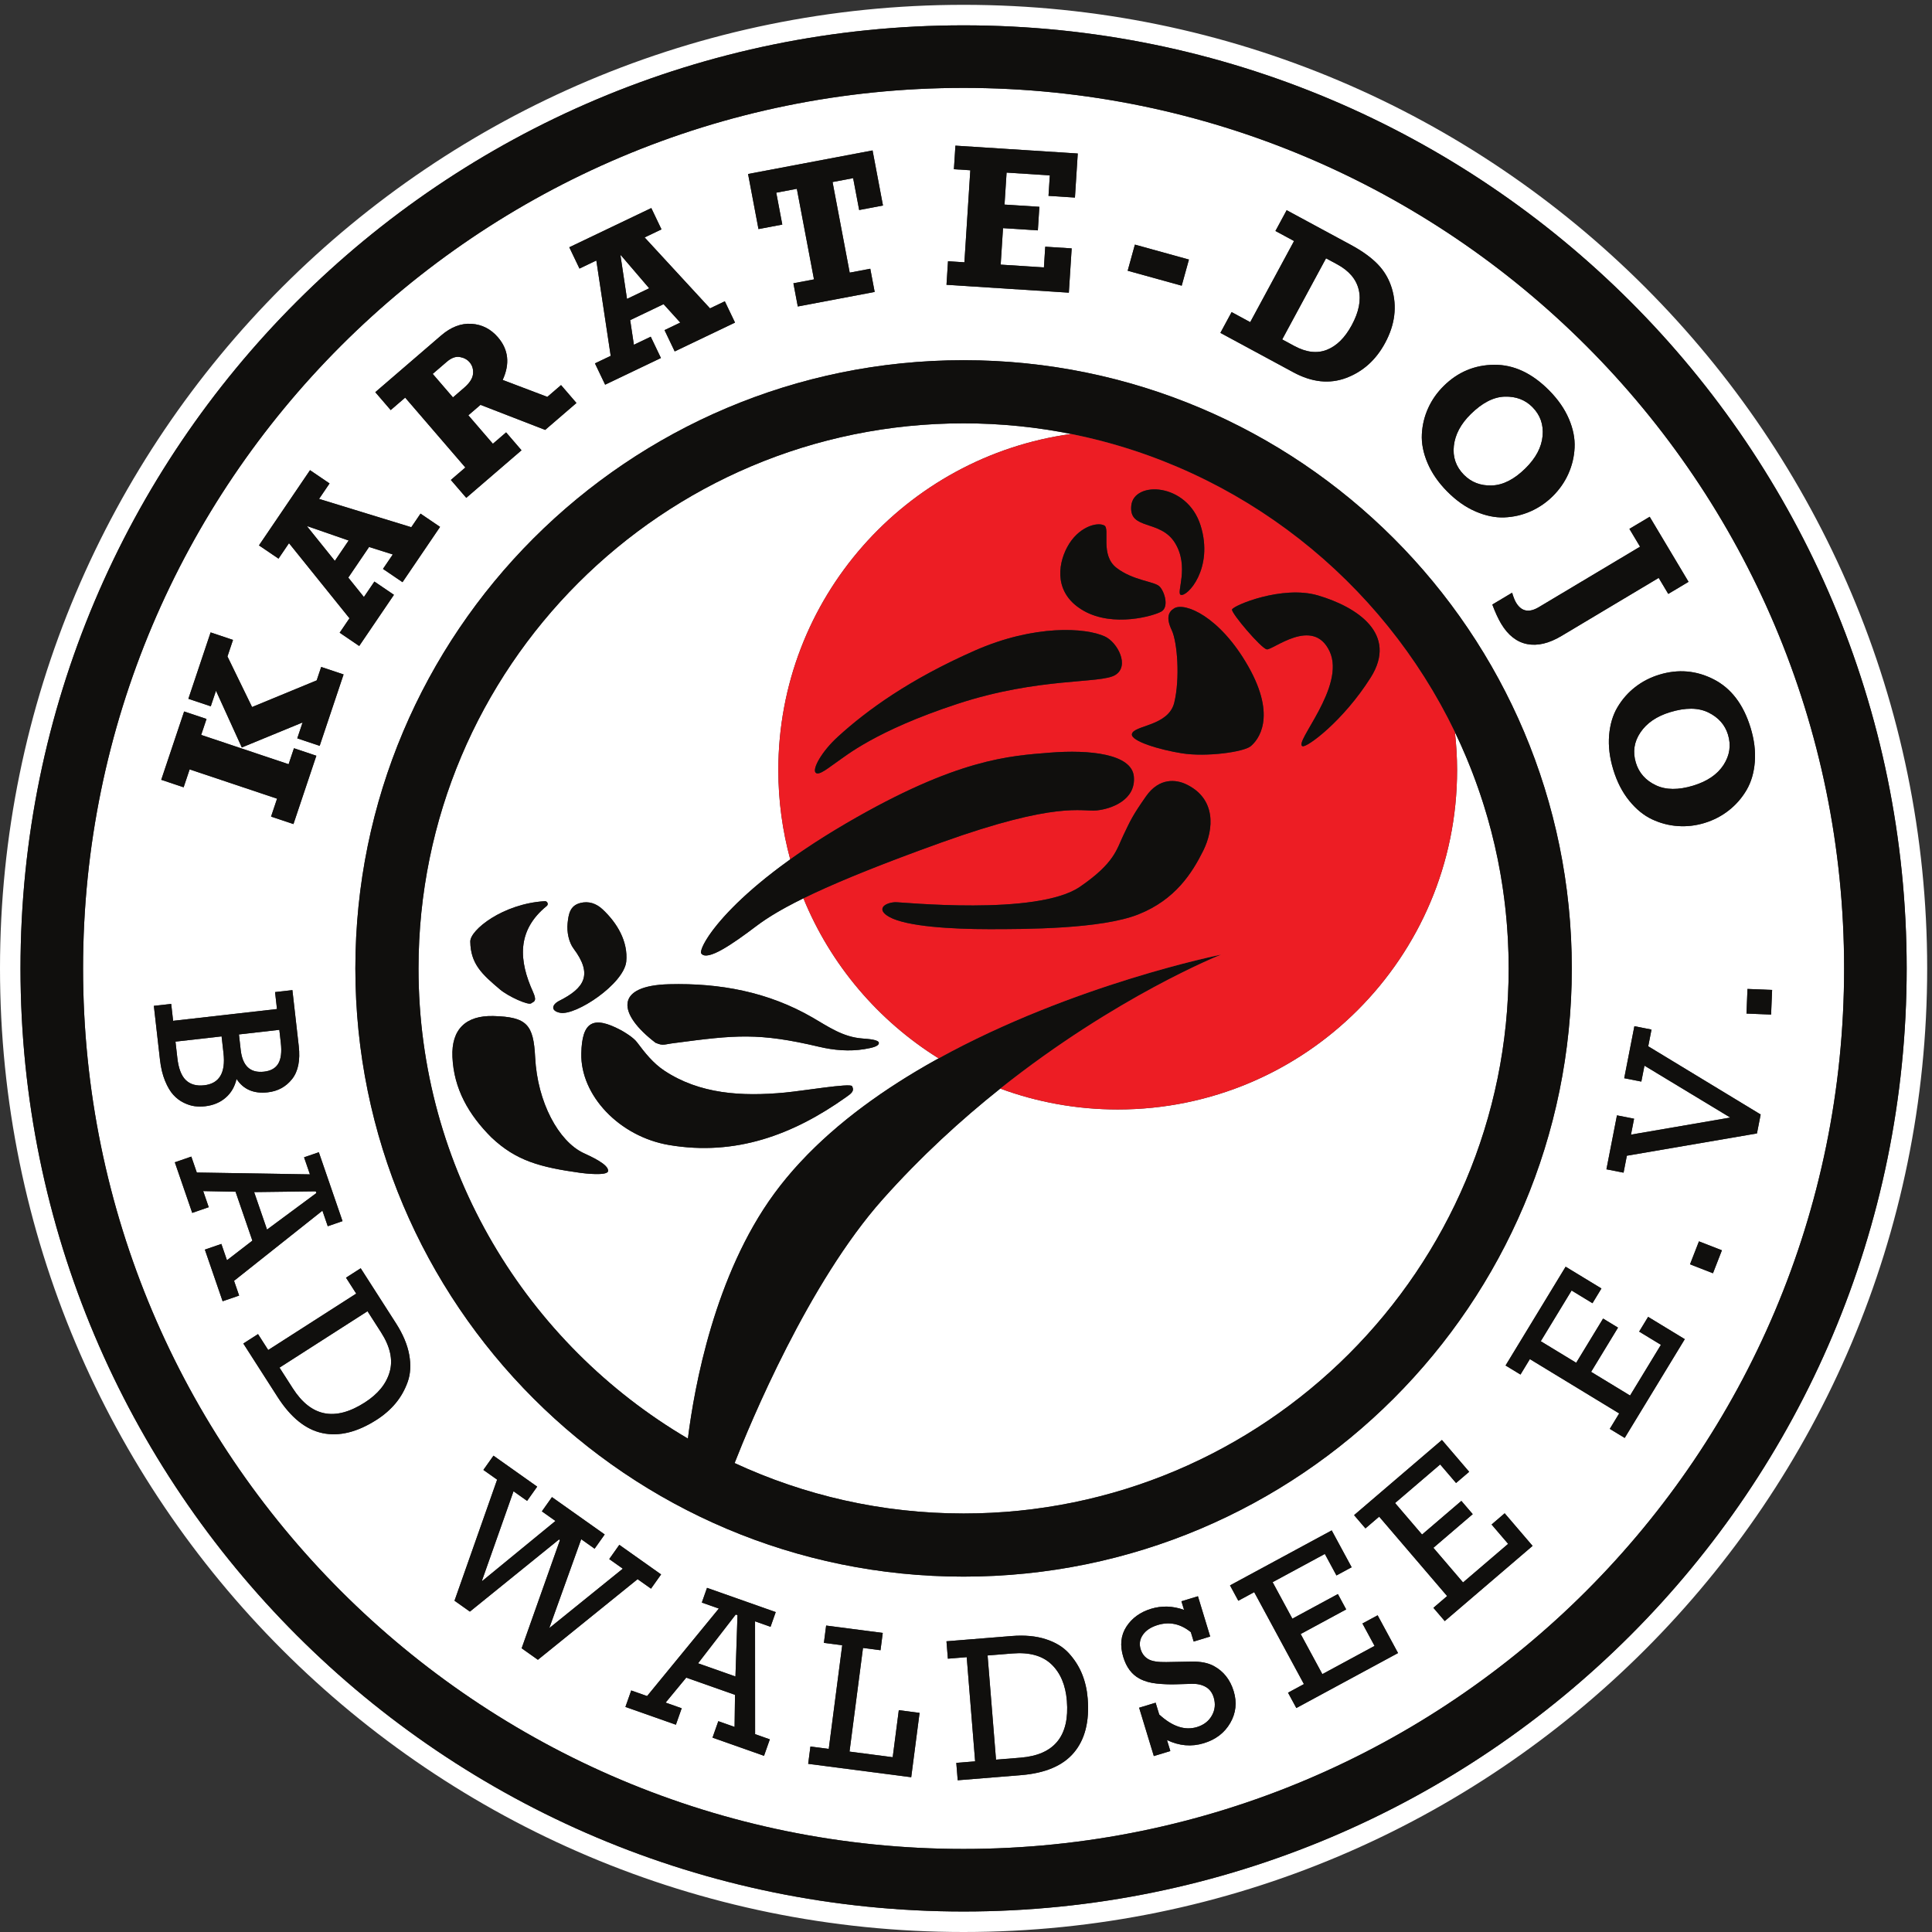
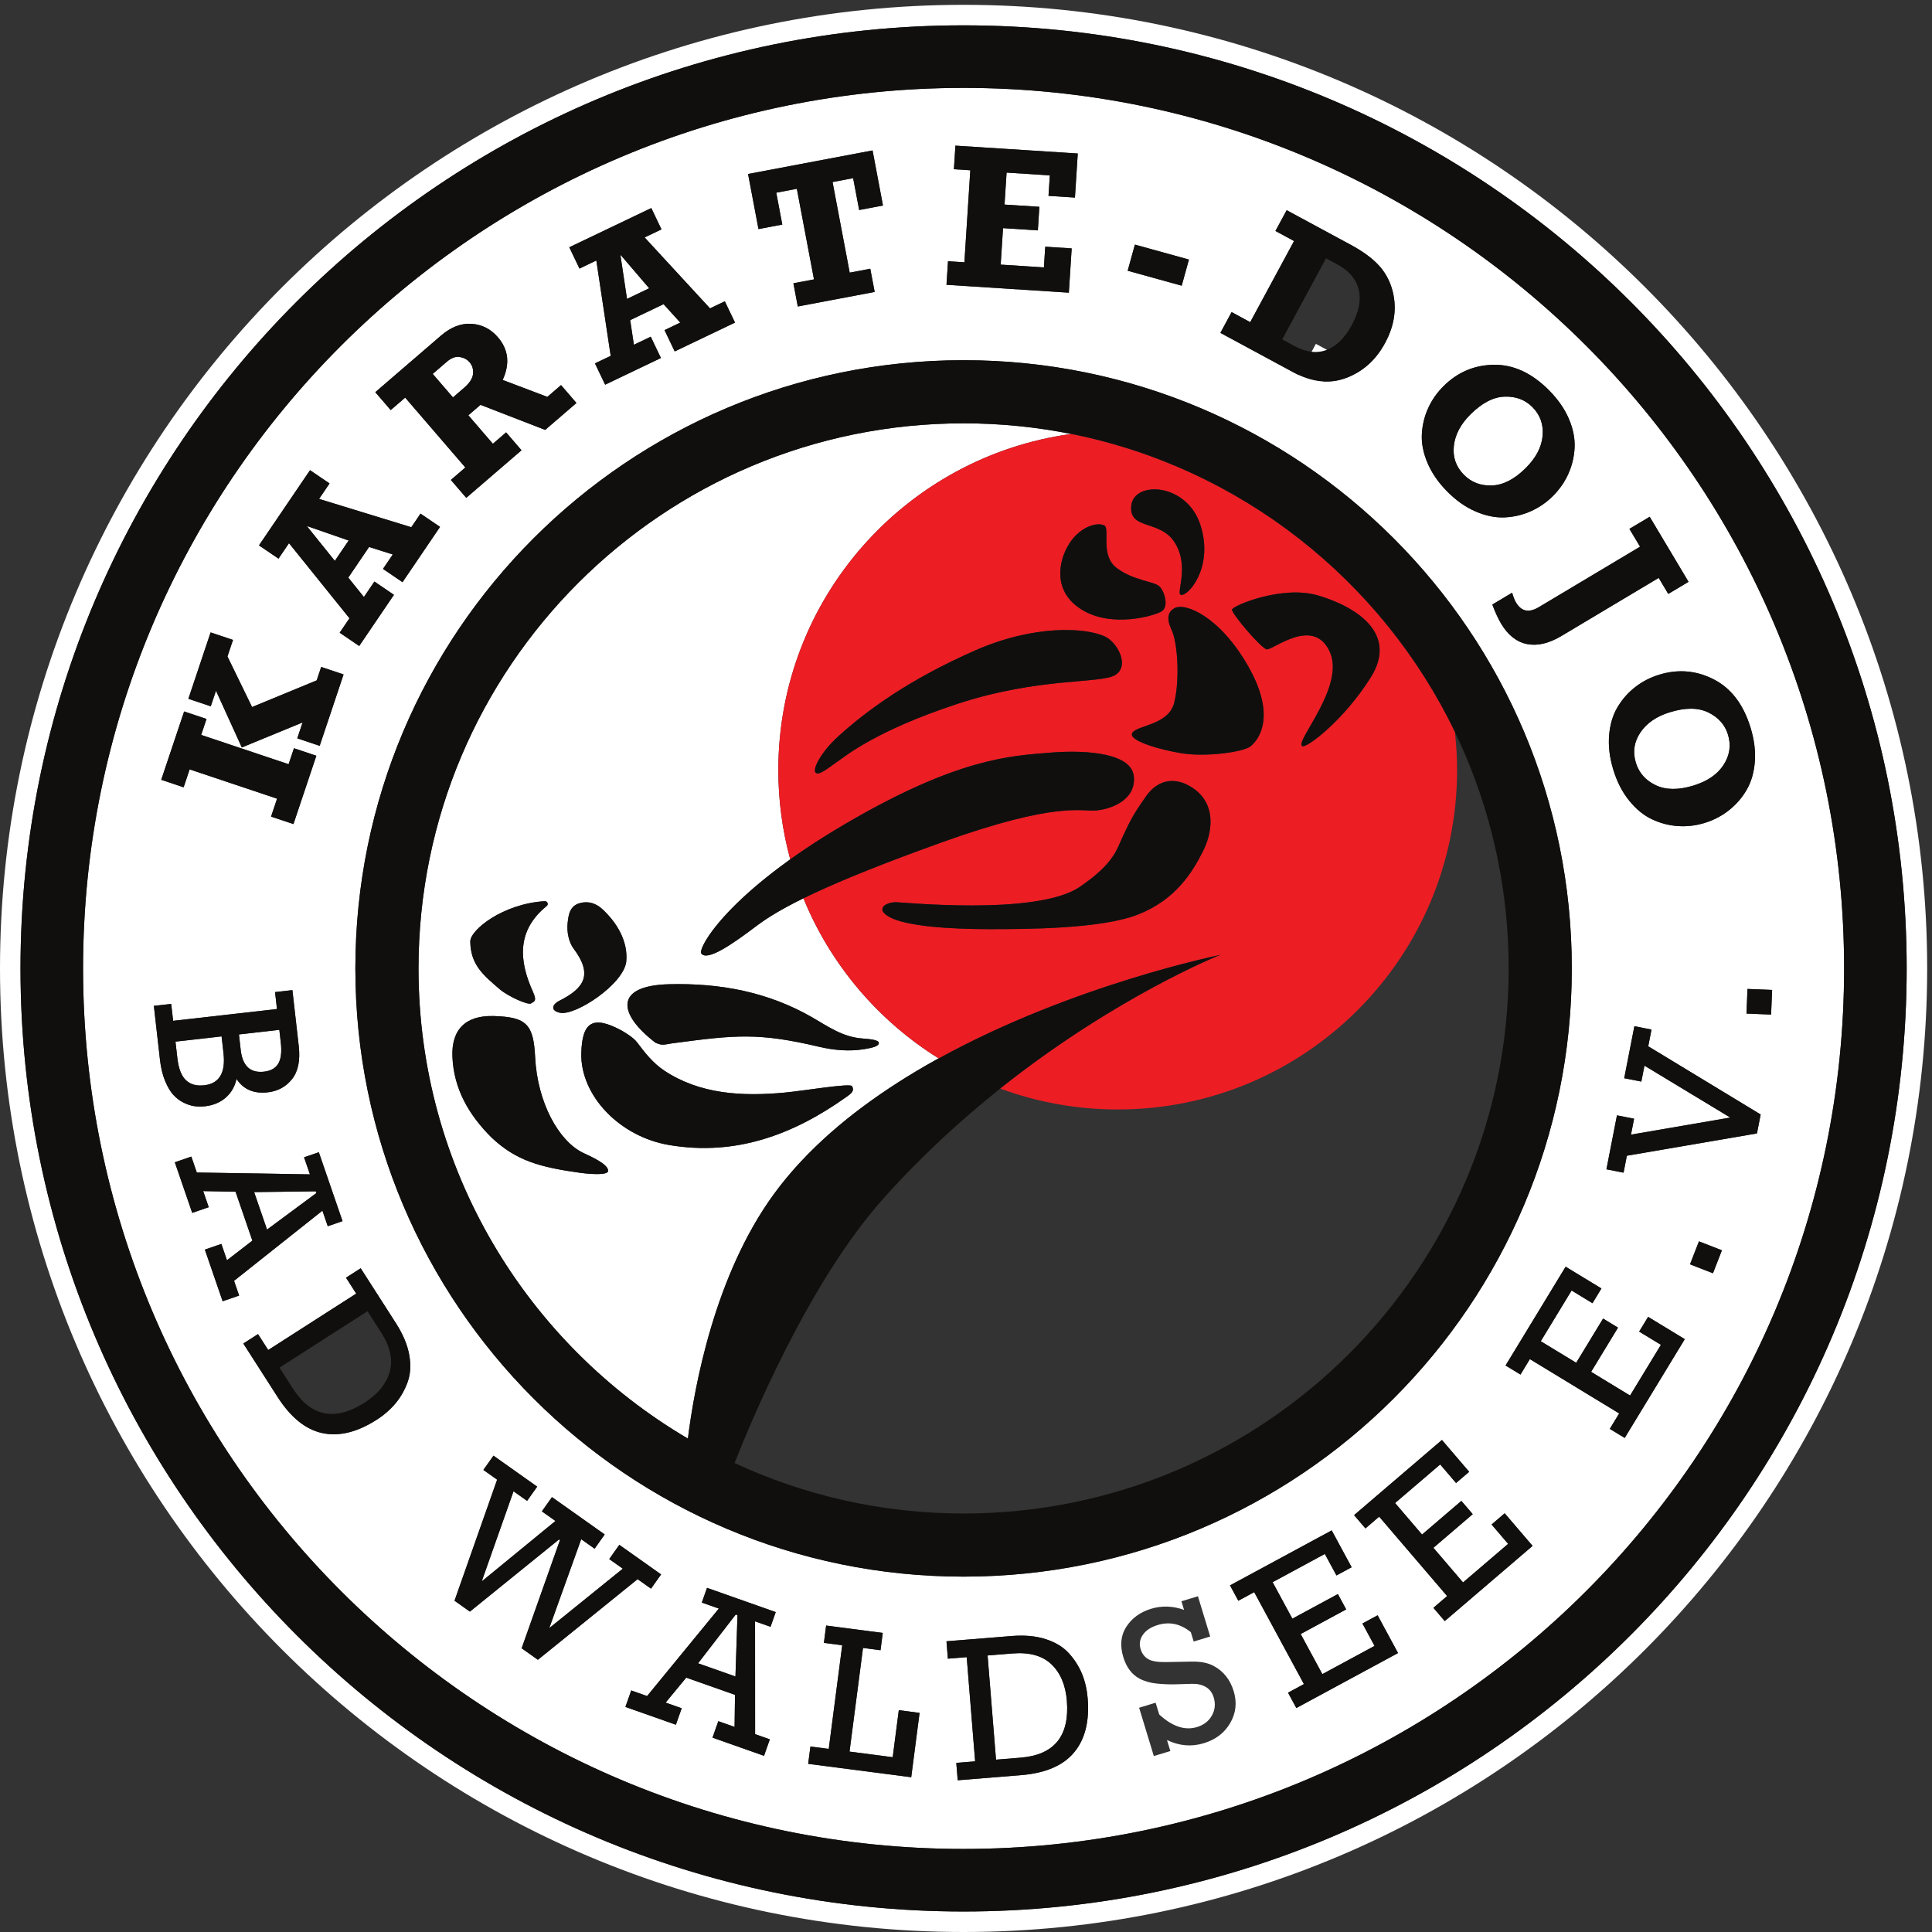
<svg xmlns="http://www.w3.org/2000/svg" xmlns:ns1="http://sodipodi.sourceforge.net/DTD/sodipodi-0.dtd" xmlns:ns2="http://www.inkscape.org/namespaces/inkscape" version="1.1" id="svg1" width="250.253" height="250.253" viewBox="0 0 250.253 250.253" ns1:docname="KDBW-Logo.eps">
  <rect x="0" y="0" width="250.253" height="250.253" fill="#333333" stroke="none" />
  <defs id="defs1" />
  <ns1:namedview id="namedview1" pagecolor="#ffffff" bordercolor="#000000" borderopacity="0.25" ns2:showpageshadow="2" ns2:pageopacity="0.0" ns2:pagecheckerboard="0" ns2:deskcolor="#d1d1d1">
    <ns2:page x="0" y="0" ns2:label="1" id="page1" width="250.253" height="250.253" margin="0" bleed="0" />
  </ns1:namedview>
  <g id="g1" ns2:groupmode="layer" ns2:label="1">
    <g id="group-R5">
      <path id="path2" d="m 938.449,19.961 c -507.261,0 -918.48,411.219 -918.48,918.488 0,507.261 411.219,918.481 918.48,918.481 507.271,0 918.491,-411.22 918.491,-918.481 0,-507.269 -411.22,-918.488 -918.491,-918.488 z m 0,1856.939 C 420.16,1876.9 0,1456.74 0,938.449 0,420.16 420.16,0 938.449,0 1456.74,0 1876.9,420.16 1876.9,938.449 c 0,518.291 -420.16,938.451 -938.451,938.451" style="fill:#ffffff;fill-opacity:1;fill-rule:nonzero;stroke:none" transform="matrix(0.133,0,0,-0.133,0,250.253)" />
-       <path id="path3" d="m 1416.97,1168.59 c 1.35,-12.15 2.11,-24.48 2.11,-36.99 0,-182.549 -147.98,-330.53 -330.53,-330.53 -40.21,0 -78.73,7.192 -114.37,20.34 -37.965,-30.211 -77.242,-66 -114.453,-107.769 C 787.277,632.328 730.66,495.559 715.434,456.711 783.258,425.262 858.77,407.59 938.449,407.59 c 293.191,0 530.861,237.672 530.861,530.859 0,82.461 -18.8,160.521 -52.34,230.141" style="fill:#ffffff;fill-opacity:1;fill-rule:nonzero;stroke:none" transform="matrix(0.133,0,0,-0.133,0,250.253)" />
      <path id="path4" d="m 855.934,865.859 c 0,-3.129 -5.883,-4.687 -14.168,-6.039 -14.594,-2.39 -29.668,-1.09 -44.008,2.301 -58.988,13.938 -81.559,11.488 -140.34,3.719 -11.059,-1.301 -11.27,-3.102 -19.02,0.23 -0.003,0 -0.007,0 -0.007,0 -36.664,28.059 -40.371,55.621 13.32,56.981 49.281,1.25 96.34,-7.422 139.676,-32.485 15.297,-8.847 29.383,-18.964 48.508,-20.375 6.21,-0.461 16.039,-1.211 16.039,-4.332 z M 823.941,813.02 C 772.105,776.18 716,755.531 651.531,766.469 c -48.398,8.222 -86.316,48.402 -85.39,89.25 0.699,30.801 11.41,37.051 38.5,22.625 3.047,-1.625 12.121,-6.985 15.711,-11.785 7.707,-10.321 15.789,-20.469 26.511,-27.598 34.489,-22.93 75.465,-25.391 117.45,-21.441 18.16,1.71 63.703,9.378 65.464,6.289 2.821,-4.938 -1.152,-7.469 -5.836,-10.789 z m -258.543,-73.7 c -39.464,5.5 -62.796,11.75 -86.91,34.641 -21.965,21.969 -36.476,47.059 -37.851,78.211 -1.196,27.105 13.207,40.609 39.902,39.894 32.649,-0.878 39.039,-8.257 40.649,-40.257 2.214,-43.938 22.898,-81.571 46.828,-93.039 6.144,-2.942 25.625,-11.25 24.129,-18 -1.344,-4.418 -22.54,-2.032 -26.747,-1.45 z m -34.863,264.61 c 2.567,0.16 3.938,-3.04 1.942,-4.66 -29.692,-24.055 -26.977,-53.719 -13.422,-83.598 4.535,-10 0.351,-9.457 -1.664,-11.203 -2.598,-2.254 -22.289,6.597 -30.414,13.472 -17.375,14.7 -28.633,24.711 -28.961,46.668 -0.164,11.258 31.695,36.861 72.519,39.321 z m 14.149,-97.032 c 24.488,12.329 32.918,25.524 13.957,50.836 -4.559,6.086 -6.762,15.973 -5.832,24.789 0.914,8.668 2.211,16.942 12.179,19.587 8.356,2.21 15.766,-0.46 21.762,-6.04 14.41,-13.402 25.051,-31.461 23.156,-51.047 -2.515,-21.855 -49.179,-52.781 -64.39,-49.789 -9.575,1.879 -8.055,8.028 -0.832,11.664 z m 237.781,99.822 c -21.746,-10.669 -35.672,-19.318 -45.699,-26.904 -23.125,-17.5 -47.879,-34.703 -53.75,-26.875 -3.071,4.094 16.14,41.297 86.617,91.679 -7.547,27.72 -11.617,56.87 -11.617,86.98 0,167.12 124.054,305.18 285.084,327.34 -33.84,6.77 -68.823,10.37 -104.651,10.37 -293.183,0 -530.859,-237.67 -530.859,-530.861 0,-195.199 105.418,-365.679 262.359,-457.898 6.305,50.48 26.039,159.347 84.039,238.5 39.973,54.551 98.711,97.929 160.172,131.789 -58.773,36.586 -105.215,91.094 -131.695,155.88" style="fill:#ffffff;fill-opacity:1;fill-rule:nonzero;stroke:none" transform="matrix(0.133,0,0,-0.133,0,250.253)" />
      <path id="path5" d="m 339.547,1355.18 -40.098,13.92 -0.226,-0.32 26.875,-33.42 13.449,19.82" style="fill:#ffffff;fill-opacity:1;fill-rule:nonzero;stroke:none" transform="matrix(0.133,0,0,-0.133,0,250.253)" />
      <path id="path6" d="m 198.883,824.629 c 14.699,1.672 20.965,12.109 18.781,31.32 l -1.848,16.301 -44.914,-5.102 1.809,-15.898 c 1.156,-10.199 3.918,-17.398 8.289,-21.602 4.367,-4.199 10.328,-5.878 17.883,-5.019" style="fill:#ffffff;fill-opacity:1;fill-rule:nonzero;stroke:none" transform="matrix(0.133,0,0,-0.133,0,250.253)" />
      <path id="path7" d="m 257.156,837.891 c 6.621,0.75 11.254,3.39 13.895,7.918 2.64,4.523 3.457,11.23 2.449,20.101 l -1.445,12.727 -39.344,-4.477 1.711,-15.101 c 1.773,-15.629 9.351,-22.688 22.734,-21.168" style="fill:#ffffff;fill-opacity:1;fill-rule:nonzero;stroke:none" transform="matrix(0.133,0,0,-0.133,0,250.253)" />
-       <path id="path8" d="m 357.926,604.578 -85.699,-54.937 12.953,-20.2 c 17.773,-27.73 41.144,-32.312 70.101,-13.742 12.907,8.27 20.996,18.25 24.278,29.942 3.281,11.679 0.461,24.48 -8.465,38.398 l -13.168,20.539" style="fill:#ffffff;fill-opacity:1;fill-rule:nonzero;stroke:none" transform="matrix(0.133,0,0,-0.133,0,250.253)" />
      <path id="path9" d="m 716.266,248.852 1.98,59.75 -1.699,0.589 -36.688,-47.5 36.407,-12.839" style="fill:#ffffff;fill-opacity:1;fill-rule:nonzero;stroke:none" transform="matrix(0.133,0,0,-0.133,0,250.253)" />
      <path id="path10" d="m 308.109,719.66 -0.586,1.699 -60.019,-0.757 12.559,-36.512 48.046,35.57" style="fill:#ffffff;fill-opacity:1;fill-rule:nonzero;stroke:none" transform="matrix(0.133,0,0,-0.133,0,250.253)" />
-       <path id="path11" d="m 1292.28,1540.92 c 9.55,3.78 17.61,11.78 24.21,23.98 6.98,12.9 9.24,24.45 6.78,34.64 -2.44,10.19 -9.47,18.42 -21.09,24.69 l -10.74,5.8 -42.68,-79 11.79,-6.37 c 11.61,-6.27 22.19,-7.52 31.73,-3.74" style="fill:#ffffff;fill-opacity:1;fill-rule:nonzero;stroke:none" transform="matrix(0.133,0,0,-0.133,0,250.253)" />
+       <path id="path11" d="m 1292.28,1540.92 l -10.74,5.8 -42.68,-79 11.79,-6.37 c 11.61,-6.27 22.19,-7.52 31.73,-3.74" style="fill:#ffffff;fill-opacity:1;fill-rule:nonzero;stroke:none" transform="matrix(0.133,0,0,-0.133,0,250.253)" />
      <path id="path12" d="m 1597.65,1168.32 c -6.2,-9.14 -7.68,-19.01 -4.45,-29.59 3,-9.82 9.43,-17.1 19.28,-21.82 9.85,-4.73 22.08,-4.87 36.66,-0.41 13.66,4.18 23.5,10.91 29.5,20.2 6,9.29 7.42,19.11 4.27,29.44 -2.92,9.56 -9.29,16.75 -19.09,21.56 -9.81,4.81 -22.27,4.91 -37.39,0.28 -12.99,-3.96 -22.58,-10.52 -28.78,-19.66" style="fill:#ffffff;fill-opacity:1;fill-rule:nonzero;stroke:none" transform="matrix(0.133,0,0,-0.133,0,250.253)" />
      <path id="path13" d="m 632.254,1600.84 -27.609,32.24 -0.36,-0.17 6.363,-42.41 21.606,10.34" style="fill:#ffffff;fill-opacity:1;fill-rule:nonzero;stroke:none" transform="matrix(0.133,0,0,-0.133,0,250.253)" />
      <path id="path14" d="m 451.898,1503.84 c 5.454,4.7 8.395,9.25 8.809,13.67 0.414,4.42 -0.711,8.19 -3.387,11.3 -2.343,2.72 -5.527,4.42 -9.547,5.11 -4.023,0.68 -8.257,-0.89 -12.699,-4.72 l -13.644,-11.74 19.707,-22.89 10.761,9.27" style="fill:#ffffff;fill-opacity:1;fill-rule:nonzero;stroke:none" transform="matrix(0.133,0,0,-0.133,0,250.253)" />
      <path id="path15" d="m 1452.92,1408.8 c 10.93,0.38 21.82,5.93 32.68,16.64 10.16,10.03 15.75,20.56 16.75,31.58 1.02,11.02 -2.27,20.37 -9.85,28.05 -7.03,7.13 -16,10.54 -26.91,10.25 -10.93,-0.28 -22.02,-5.97 -33.27,-17.08 -9.66,-9.54 -15.13,-19.79 -16.38,-30.77 -1.25,-10.97 2.01,-20.4 9.78,-28.28 7.22,-7.3 16.28,-10.77 27.2,-10.39" style="fill:#ffffff;fill-opacity:1;fill-rule:nonzero;stroke:none" transform="matrix(0.133,0,0,-0.133,0,250.253)" />
      <path id="path16" d="m 1024.03,260.699 c -8.78,8.383 -21.4,11.91 -37.878,10.571 l -24.324,-1.961 8.207,-101.469 23.918,1.941 c 32.827,2.641 47.857,21.117 45.087,55.41 -1.24,15.278 -6.24,27.118 -15.01,35.508" style="fill:#ffffff;fill-opacity:1;fill-rule:nonzero;stroke:none" transform="matrix(0.133,0,0,-0.133,0,250.253)" />
      <path id="path17" d="m 1700.92,894.484 0.98,23.981 23.99,-0.988 -1,-23.981 z m 10.21,-116.746 -126.71,-21.718 -3.21,-16.5 -16.69,3.269 10.26,52.551 16.68,-3.262 -3.02,-15.508 96.71,16.629 -83.59,50.551 -3.04,-15.512 -16.67,3.274 9.89,50.648 16.68,-3.262 -3.18,-16.289 109.5,-66.429 z m -42.85,-136.187 -22.36,8.719 8.71,22.359 22.36,-8.707 z m -85.96,-160.379 -14.52,8.828 9.14,15.039 -86.98,52.902 -9.14,-15.043 -14.53,8.832 58.5,96.211 34.87,-21.203 -8.73,-14.359 -20.33,12.383 -30.03,-49.403 34.51,-20.98 26.19,43.062 14.52,-8.832 -26.18,-43.07 37.93,-23.07 30.04,49.39 -21.19,12.891 8.73,14.352 35.71,-21.723 z m -175.25,-178.363 -11.05,12.91 13.36,11.453 -66.19,77.34 -13.37,-11.442 -11.05,12.918 85.55,73.211 26.52,-31 -12.76,-10.918 -15.47,18.078 -43.92,-37.578 26.27,-30.699 38.29,32.777 11.06,-12.91 -38.29,-32.777 28.86,-33.731 43.92,37.579 -16.12,18.839 12.76,10.93 27.18,-31.758 z m -144.55,-84.688 -8.09,14.949 15.48,8.371 -48.42,89.547 -15.48,-8.379 -8.09,14.961 99.05,53.551 19.41,-35.883 -14.78,-7.988 -11.32,20.941 -50.85,-27.5 19.22,-35.543 44.33,23.973 8.08,-14.949 -44.32,-23.973 21.12,-39.058 50.84,27.488 -11.8,21.82 14.79,7.992 19.88,-36.769 z m -64.34,-14.5 c -5.56,-9.641 -14.15,-16.23 -25.78,-19.762 -11.99,-3.648 -23.94,-2.621 -35.85,3.09 l 3.26,-10.719 -16.08,-4.878 -14.32,47.07 16.08,4.879 3.49,-11.473 c 12.77,-11.726 25.01,-15.797 36.75,-12.238 6.63,2.019 11.49,5.762 14.56,11.242 3.07,5.469 3.66,11.34 1.76,17.609 -1.45,4.731 -4.05,8.149 -7.83,10.289 -3.78,2.129 -8.26,3.122 -13.45,2.969 -5.19,-0.16 -10.59,-0.308 -16.18,-0.469 -5.59,-0.16 -11.59,0.079 -17.98,0.719 -6.4,0.629 -12.01,2.242 -16.84,4.832 -7.49,4 -12.75,11 -15.78,20.969 -3.45,11.32 -2.45,21.191 3.01,29.602 5.46,8.386 13.48,14.199 24.07,17.429 10.45,3.18 21.16,2.821 32.1,-1.07 l -2.56,8.391 16.08,4.886 11.93,-39.218 -16.07,-4.899 -2.78,9.141 c -10,8.136 -20.74,10.457 -32.22,6.976 -6.64,-2.027 -11.46,-5.187 -14.46,-9.5 -3.02,-4.308 -3.75,-8.988 -2.22,-14.039 1.39,-4.527 3.99,-7.84 7.82,-9.929 3.5,-1.899 9.2,-2.782 17.12,-2.641 7.91,0.141 16.22,0.301 24.93,0.461 8.72,0.16 15.86,-1.27 21.43,-4.301 9.49,-5.16 15.94,-13.34 19.34,-24.519 3.34,-10.969 2.23,-21.27 -3.33,-30.899 z m -152.2,-28.832 c -10.7,-12.777 -27.9,-20.117 -51.605,-22.027 l -61.645,-4.992 -1.375,16.949 18.34,1.472 -8.195,101.481 -18.348,-1.492 -1.367,16.949 63.434,5.121 c 12.582,1.02 23.631,0.012 33.141,-3.031 9.51,-3.047 17.04,-7.617 22.6,-13.719 5.56,-6.121 9.84,-12.828 12.83,-20.141 2.99,-7.32 4.83,-15.289 5.53,-23.937 1.81,-22.32 -2.64,-39.871 -13.34,-52.633 z m -158.531,-24.051 -100.355,13.043 2.187,16.86 17.852,-2.321 13.117,100.95 -17.848,2.32 2.188,16.859 55.137,-7.168 -2.188,-16.851 -17.055,2.211 -13.121,-100.942 42.047,-5.469 5.949,45.821 20.231,-2.641 z m -137.004,146.5 -15.093,5.321 0.058,-109.868 14.336,-5.062 -5.656,-16.039 -50.168,17.699 5.652,16.031 15.844,-5.582 0.418,31.242 -47.5,16.75 -20.078,-24.308 15.652,-5.524 -5.652,-16.027 -49.156,17.328 5.652,16.039 15.465,-5.449 69.863,85.211 -16.566,5.84 5.054,14.34 66.926,-23.61 z m -242.402,-20.91 37.27,105.211 -0.797,0.82 -86.879,-70.328 -14.981,10.617 41.508,117.891 -13.383,9.481 9.828,13.878 42.563,-30.16 -9.824,-13.867 -13.223,9.359 -30.73,-87.05 0.355,-0.258 71.211,58.387 -13.223,9.371 9.828,13.871 51.36,-36.379 -9.828,-13.871 -13.059,9.25 -31.098,-86.602 71.625,57.891 -13.218,9.359 9.824,13.871 40.691,-28.82 -9.828,-13.859 -13.055,9.238 -97.109,-78.508 z M 397.055,535.762 c -2.774,-7.774 -6.688,-14.703 -11.739,-20.782 -5.054,-6.082 -11.226,-11.46 -18.519,-16.14 -18.859,-12.078 -36.442,-16.41 -52.738,-12.969 -16.305,3.438 -30.871,15.168 -43.704,35.188 l -33.382,52.07 14.312,9.172 9.93,-15.492 85.703,54.941 -9.93,15.5 14.309,9.172 34.348,-53.582 c 6.808,-10.621 11.113,-20.852 12.894,-30.668 1.789,-9.82 1.289,-18.633 -1.484,-26.41 z m -180.239,78.539 -17.304,50.301 16.074,5.527 5.469,-15.891 24.734,19.09 -16.387,47.633 -31.515,0.621 5.398,-15.691 -16.074,-5.532 -16.957,49.289 16.078,5.532 5.332,-15.508 110.18,-1.801 -5.715,16.609 14.375,4.961 23.086,-67.113 -14.375,-4.957 -5.207,15.141 -86.059,-68.313 4.946,-14.371 z m -56.07,214.66 c -2.406,5.859 -4.051,12.66 -4.93,20.43 l -5.976,52.601 16.894,1.914 1.868,-16.492 101.152,11.484 -1.875,16.5 16.894,1.915 6.184,-54.461 c 1.586,-13.973 -0.586,-24.692 -6.516,-32.172 -5.925,-7.481 -13.793,-11.789 -23.593,-12.899 -13.645,-1.551 -23.801,2.797 -30.469,13.039 -1.691,-7.511 -5.227,-13.601 -10.606,-18.261 -5.375,-4.668 -12.035,-7.45 -19.984,-8.36 -3.445,-0.39 -6.836,-0.367 -10.172,0.051 -3.332,0.422 -6.883,1.551 -10.648,3.391 -3.766,1.828 -7.141,4.379 -10.125,7.648 -2.989,3.262 -5.692,7.813 -8.098,13.672 z m 18.582,359.739 21.809,-7.3 -5.211,-15.55 85.152,-28.53 5.211,15.56 21.805,-7.31 -22.293,-66.56 -21.809,7.3 5.848,17.45 -85.152,28.52 -5.844,-17.45 -21.813,7.31 z m 25.789,76.99 21.805,-7.31 -5.395,-16.12 23.961,-49.25 62.938,25.96 4.383,13.08 21.808,-7.3 -23.289,-69.54 -21.812,7.31 5.191,15.48 -59.203,-24.36 -25.152,55.25 -5.082,-15.17 -21.813,7.31 z m 96.817,158 19.027,-12.92 -10.219,-15.06 89.824,-27.57 8.985,13.24 19.027,-12.92 -36.562,-53.85 -19.028,12.92 9.547,14.06 -23.086,7.3 -20.246,-29.82 15.211,-18.91 10.219,15.06 19.027,-12.92 -33.828,-49.83 -19.027,12.92 9.547,14.06 -58.891,73.14 -10.223,-15.06 -19.027,12.91 z m 127.679,131.17 c 9.602,8.26 19.489,12.05 29.664,11.37 10.176,-0.69 18.735,-5.05 25.672,-13.12 10.297,-11.96 11.836,-25.8 4.61,-41.53 l 43.511,-16.5 13.34,11.48 15.004,-17.43 -30.453,-26.22 -62.996,24.41 -11.824,-10.18 23.882,-27.73 12.887,11.09 15.004,-17.43 -53.805,-46.32 -15.007,17.42 14.097,12.14 -58.594,68.05 -14.093,-12.14 -15.008,17.44 z m 204.7,124.11 9.921,-20.76 -16.421,-7.85 63.675,-69.09 14.434,6.9 9.922,-20.74 -58.731,-28.09 -9.922,20.75 15.336,7.34 -16.254,17.94 -32.519,-15.55 3.598,-23.99 16.421,7.85 9.922,-20.75 -54.34,-25.98 -9.921,20.75 15.336,7.33 -13.989,92.85 -16.418,-7.85 -9.922,20.75 z m 215.488,56.12 10.144,-53.65 -23.187,-4.38 -5.875,31.04 -20.043,-3.79 16.695,-88.24 20.043,3.8 4.274,-22.6 -74.875,-14.16 -4.274,22.6 20.047,3.79 -16.695,88.23 -20.043,-3.79 5.871,-31.05 -23.188,-4.39 -10.144,53.66 z m 73.476,-107.91 15.965,-1.03 5.754,89.62 -15.969,1.02 1.469,22.96 119.154,-7.65 -2.75,-42.91 -25.75,1.65 1.29,19.96 -42.12,2.7 -2,-31.14 33.93,-2.17 -1.47,-22.96 -33.928,2.18 -2.282,-35.53 42.11,-2.7 1.29,20.16 25.75,-1.65 -2.76,-43.12 -119.159,7.66 z m 182.013,16.19 52.63,-14.55 -7.04,-25.45 -52.62,14.55 z m 94.2,-65.72 18.12,-9.8 42.69,79.01 -18.13,9.79 10.93,20.24 62.48,-33.75 c 11.13,-6.02 19.92,-12.36 26.32,-19 6.41,-6.65 10.96,-14.49 13.68,-23.52 5.21,-17.53 3.02,-35.21 -6.63,-53.04 -8.92,-16.54 -21.54,-27.88 -37.8,-34.01 -16.27,-6.14 -33.45,-4.32 -51.51,5.44 l -71.09,38.4 z m 191.46,-93.45 c 3.63,7.99 8.68,15.16 15.13,21.53 13.76,13.58 30.16,20.45 49.21,20.61 19.05,0.15 36.91,-8.22 53.58,-25.11 8.61,-8.73 14.99,-17.95 19.12,-27.64 4.13,-9.69 5.97,-19.01 5.53,-27.97 -0.43,-8.95 -2.47,-17.47 -6.11,-25.55 -3.63,-8.09 -8.73,-15.36 -15.27,-21.83 -6.37,-6.27 -13.57,-11.17 -21.6,-14.7 -8.04,-3.53 -16.51,-5.47 -25.42,-5.84 -8.92,-0.36 -18.27,1.57 -28.04,5.78 -9.78,4.21 -19.01,10.73 -27.73,19.56 -8.62,8.73 -14.99,17.99 -19.12,27.78 -4.13,9.78 -5.94,19.13 -5.46,28.04 0.48,8.9 2.53,17.35 6.18,25.34 z M 1530.8,938.449 c 0,-327.148 -265.2,-592.347 -592.351,-592.347 -327.144,0 -592.351,265.199 -592.351,592.347 0,327.151 265.207,592.351 592.351,592.351 327.151,0 592.351,-265.2 592.351,-592.351 z m 56.1,428.071 19.75,11.8 37.84,-63.36 -19.74,-11.79 -9.33,15.62 -94.61,-56.51 c -12.25,-7.32 -23.44,-9.96 -33.58,-7.94 -10.14,2.02 -18.56,8.64 -25.26,19.85 -2.87,4.81 -5.73,11.02 -8.59,18.63 l 19.28,11.52 c 1.26,-4.22 2.52,-7.42 3.82,-9.6 5.2,-8.69 12.58,-10.19 22.14,-4.48 l 98.65,58.92 z m 118.01,-193.67 c 3.59,-11.72 4.95,-22.84 4.12,-33.35 -0.84,-10.5 -3.52,-19.61 -8.05,-27.34 -4.55,-7.73 -10.31,-14.34 -17.28,-19.81 -6.97,-5.48 -14.85,-9.56 -23.65,-12.25 -8.55,-2.61 -17.2,-3.62 -25.95,-3.01 -8.76,0.6 -17.17,2.8 -25.23,6.61 -8.07,3.81 -15.45,9.85 -22.16,18.12 -6.71,8.27 -11.88,18.33 -15.5,30.19 -3.58,11.73 -4.94,22.89 -4.06,33.47 0.88,10.59 3.6,19.71 8.16,27.38 4.55,7.66 10.29,14.2 17.22,19.59 6.93,5.39 14.73,9.41 23.4,12.06 18.48,5.65 36.21,4.13 53.15,-4.57 16.95,-8.69 28.9,-24.39 35.83,-47.09 z M 938.449,1796 C 464.84,1796 80.898,1412.06 80.898,938.449 80.898,464.828 464.84,80.891 938.449,80.891 1412.06,80.891 1796,464.828 1796,938.449 1796,1412.06 1412.06,1796 938.449,1796" style="fill:#ffffff;fill-opacity:1;fill-rule:nonzero;stroke:none" transform="matrix(0.133,0,0,-0.133,0,250.253)" />
      <path id="path18" d="M 938.449,80.891 C 464.84,80.891 80.898,464.828 80.898,938.449 80.898,1412.06 464.84,1796 938.449,1796 1412.06,1796 1796,1412.06 1796,938.449 1796,464.828 1412.06,80.891 938.449,80.891 Z m 0,1776.039 c -507.261,0 -918.48,-411.22 -918.48,-918.481 0,-507.269 411.219,-918.488 918.48,-918.488 507.271,0 918.491,411.219 918.491,918.488 0,507.261 -411.22,918.481 -918.491,918.481" style="fill:#100f0d;fill-opacity:1;fill-rule:nonzero;stroke:none" transform="matrix(0.133,0,0,-0.133,0,250.253)" />
      <path id="path19" d="m 938.449,407.59 c -79.679,0 -155.191,17.672 -223.015,49.121 15.226,38.848 71.843,175.617 144.293,256.93 148.293,166.441 329.383,238.187 329.383,238.187 0,0 -309.79,-61.738 -435.122,-232.777 -58,-79.153 -77.734,-188.02 -84.039,-238.5 C 513.008,572.77 407.59,743.25 407.59,938.449 c 0,293.191 237.676,530.861 530.859,530.861 293.191,0 530.861,-237.67 530.861,-530.861 0,-293.187 -237.67,-530.859 -530.861,-530.859 z m 0,1123.21 c -327.144,0 -592.351,-265.2 -592.351,-592.351 0,-327.148 265.207,-592.347 592.351,-592.347 327.151,0 592.351,265.199 592.351,592.347 0,327.151 -265.2,592.351 -592.351,592.351" style="fill:#100f0d;fill-opacity:1;fill-rule:nonzero;stroke:none" transform="matrix(0.133,0,0,-0.133,0,250.253)" />
      <path id="path20" d="m 1334.89,1221.69 c -26.87,-42.5 -61.87,-68.12 -66.25,-66.87 -9.5,2.71 42.5,58.12 26.25,92.5 -16.25,34.37 -55.62,0.62 -61.25,1.87 -5.62,1.25 -34.37,35 -33.75,38.75 0.63,3.75 48.88,24.04 83.75,13.75 38.13,-11.25 78.13,-37.5 51.25,-80 z m -116.87,-66.87 c -6.88,-5.63 -43.13,-10.63 -66.88,-6.88 -21.71,3.43 -50,11.88 -48.75,18.75 1.58,8.7 35.63,7.5 41.25,30.63 5.63,23.12 3.13,58.75 -2.5,70.62 -5.62,11.88 -3.31,17.8 2.5,21.25 10.22,6.07 44.24,-7.79 71.88,-56.25 28.62,-50.19 9.37,-72.5 2.5,-78.12 z m -46.25,-101.88 c -10.63,-21.25 -26.88,-47.5 -63.13,-61.874 -36.25,-14.375 -109.999,-14.375 -145.624,-14.375 -35.625,0 -80,2.5 -96.875,11.875 -13.133,7.297 -5,13.754 5.625,14.374 4.992,0.29 138.124,-13.749 180.004,15 33.8,23.21 35.62,36.25 42.5,50.63 6.87,14.37 8.75,18.75 21.87,37.5 12.95,18.49 29.38,16.25 38.75,11.87 29.64,-13.83 27.5,-43.75 16.88,-65 z m -116.25,233.75 c -28.75,16.25 -25.73,44.04 -16.25,61.88 10.62,20 29.37,25 36.25,21.25 5.83,-3.18 -4.38,-28.75 11.87,-41.25 16.25,-12.5 36.88,-13.13 41.88,-18.13 5,-5 9.37,-20 1.87,-24.37 -7.5,-4.38 -46.87,-15.63 -75.62,0.62 z m 30.62,-62.5 c -14.37,-8.75 -73.75,-1.87 -153.749,-28.12 -80,-26.25 -109.375,-51.25 -116.875,-56.25 -7.5,-5 -18.125,-14.38 -21.25,-10.63 -3.125,3.75 5.839,20.39 21.875,35 28.125,25.63 69.371,55.64 133.125,83.75 58.124,25.63 108.124,22.5 126.874,13.75 12.25,-5.72 24.38,-28.75 10,-37.5 z m 15.63,165 c 2.5,24.38 54.37,22.5 67.5,-19.37 13.12,-41.88 -13.13,-70 -19.38,-67.5 -4.53,1.81 8.75,27.5 -5.62,50.62 -14.38,23.13 -45,11.88 -42.5,36.25 z m 315.2,-220.6 c -71.16,147.68 -208.69,257.32 -373.87,290.35 -161.03,-22.16 -285.084,-160.22 -285.084,-327.34 0,-30.11 4.07,-59.26 11.617,-86.98 15.609,11.17 33.664,22.95 54.633,35.2 108.152,63.13 159.375,65.62 198.124,68.75 38.75,3.12 79.76,-1.21 81.88,-23.13 2.23,-23.17 -22.37,-31.79 -36.25,-33.12 -14.79,-1.43 -38.13,9.37 -151.254,-31.25 -64.086,-23.02 -105.883,-40.41 -134.301,-54.35 26.48,-64.786 72.922,-119.294 131.695,-155.88 131.25,72.305 274.95,100.988 274.95,100.988 0,0 -101.61,-40.265 -214.93,-130.418 35.64,-13.148 74.16,-20.34 114.37,-20.34 182.55,0 330.53,147.981 330.53,330.53 0,12.51 -0.76,24.84 -2.11,36.99" style="fill:#ed1d24;fill-opacity:1;fill-rule:nonzero;stroke:none" transform="matrix(0.133,0,0,-0.133,0,250.253)" />
      <path id="path21" d="m 620.352,866.559 c 7.707,-10.321 15.789,-20.469 26.511,-27.598 34.489,-22.93 75.465,-25.391 117.45,-21.441 18.16,1.71 63.703,9.378 65.464,6.289 2.821,-4.938 -1.152,-7.469 -5.836,-10.789 C 772.105,776.18 716,755.531 651.531,766.469 c -48.398,8.222 -86.316,48.39 -85.39,89.25 0.699,30.801 11.41,37.051 38.5,22.625 3.047,-1.625 12.121,-6.985 15.711,-11.785" style="fill:#100f0d;fill-opacity:1;fill-rule:nonzero;stroke:none" transform="matrix(0.133,0,0,-0.133,0,250.253)" />
      <path id="path22" d="m 480.539,892.063 c 32.649,-0.875 39.039,-8.258 40.649,-40.254 2.214,-43.938 22.898,-81.571 46.828,-93.039 6.144,-2.942 25.625,-11.25 24.129,-18 -1.344,-4.418 -22.54,-2.032 -26.747,-1.45 -39.464,5.5 -62.796,11.75 -86.91,34.641 -21.965,21.969 -36.476,47.059 -37.851,78.211 -1.196,27.105 13.207,40.609 39.902,39.891" style="fill:#100f0d;fill-opacity:1;fill-rule:nonzero;stroke:none" transform="matrix(0.133,0,0,-0.133,0,250.253)" />
      <path id="path23" d="m 657.418,865.84 c -11.059,-1.301 -11.27,-3.102 -19.02,0.23 -0.003,0 -0.007,0 -0.007,0 -36.664,28.059 -40.371,55.621 13.32,56.981 49.277,1.25 96.34,-7.422 139.676,-32.485 15.293,-8.847 29.386,-18.964 48.508,-20.375 6.21,-0.461 16.039,-1.211 16.039,-4.332 0,-3.129 -5.883,-4.687 -14.168,-6.039 -14.594,-2.39 -29.668,-1.09 -44.008,2.301 -58.988,13.938 -81.559,11.488 -140.34,3.719" style="fill:#100f0d;fill-opacity:1;fill-rule:nonzero;stroke:none" transform="matrix(0.133,0,0,-0.133,0,250.253)" />
      <path id="path24" d="m 609.906,945.023 c -2.515,-21.855 -49.179,-52.781 -64.39,-49.789 -9.575,1.879 -8.055,8.028 -0.832,11.664 24.488,12.329 32.918,25.524 13.957,50.836 -4.559,6.086 -6.762,15.973 -5.832,24.789 0.914,8.668 2.211,16.942 12.179,19.587 8.356,2.21 15.766,-0.46 21.762,-6.04 14.41,-13.402 25.051,-31.461 23.156,-51.047" style="fill:#11100e;fill-opacity:1;fill-rule:nonzero;stroke:none" transform="matrix(0.133,0,0,-0.133,0,250.253)" />
      <path id="path25" d="m 530.535,1003.93 c 2.567,0.16 3.938,-3.04 1.942,-4.66 -29.692,-24.055 -26.977,-53.719 -13.422,-83.598 4.535,-10 0.351,-9.457 -1.664,-11.203 -2.598,-2.254 -22.289,6.597 -30.414,13.472 -17.375,14.7 -28.633,24.711 -28.961,46.668 -0.164,11.258 31.695,36.861 72.519,39.321" style="fill:#12100f;fill-opacity:1;fill-rule:nonzero;stroke:none" transform="matrix(0.133,0,0,-0.133,0,250.253)" />
      <path id="path26" d="m 949.266,1247.94 c 58.124,25.63 108.124,22.5 126.874,13.75 12.25,-5.72 24.38,-28.75 10,-37.5 -14.37,-8.75 -73.75,-1.87 -153.749,-28.12 -80,-26.25 -109.375,-51.25 -116.875,-56.25 -7.5,-5 -18.125,-14.38 -21.25,-10.63 -3.125,3.75 5.839,20.39 21.875,35 28.125,25.63 69.367,55.64 133.125,83.75" style="fill:#100f0d;fill-opacity:1;fill-rule:nonzero;stroke:none" transform="matrix(0.133,0,0,-0.133,0,250.253)" />
      <path id="path27" d="m 824.266,1079.82 c 108.152,63.13 159.375,65.62 198.124,68.75 38.75,3.12 79.76,-1.21 81.88,-23.13 2.23,-23.17 -22.37,-31.79 -36.25,-33.12 -14.79,-1.43 -38.13,9.37 -151.254,-31.25 -113.125,-40.63 -156.875,-63.754 -180,-81.254 -23.125,-17.5 -47.879,-34.703 -53.75,-26.875 -3.75,5 25.625,59.379 141.25,126.879" style="fill:#100f0d;fill-opacity:1;fill-rule:nonzero;stroke:none" transform="matrix(0.133,0,0,-0.133,0,250.253)" />
      <path id="path28" d="m 1154.89,1117.94 c 29.64,-13.83 27.5,-43.75 16.88,-65 -10.63,-21.25 -26.88,-47.5 -63.13,-61.874 -36.25,-14.375 -109.999,-14.375 -145.624,-14.375 -35.625,0 -80,2.5 -96.875,11.875 -13.133,7.297 -5,13.754 5.625,14.374 4.992,0.29 138.124,-13.749 180.004,15 33.8,23.21 35.62,36.25 42.5,50.63 6.87,14.37 8.75,18.75 21.87,37.5 12.95,18.49 29.38,16.25 38.75,11.87" style="fill:#100f0d;fill-opacity:1;fill-rule:nonzero;stroke:none" transform="matrix(0.133,0,0,-0.133,0,250.253)" />
      <path id="path29" d="m 1102.39,1166.69 c 1.58,8.7 35.63,7.5 41.25,30.63 5.63,23.12 3.13,58.75 -2.5,70.62 -5.62,11.88 -3.31,17.8 2.5,21.25 10.22,6.07 44.24,-7.79 71.88,-56.25 28.62,-50.19 9.37,-72.5 2.5,-78.12 -6.88,-5.63 -43.13,-10.63 -66.88,-6.88 -21.71,3.43 -50,11.88 -48.75,18.75" style="fill:#100f0d;fill-opacity:1;fill-rule:nonzero;stroke:none" transform="matrix(0.133,0,0,-0.133,0,250.253)" />
      <path id="path30" d="m 1268.64,1154.82 c -9.5,2.71 42.5,58.12 26.25,92.5 -16.25,34.37 -55.62,0.62 -61.25,1.87 -5.62,1.25 -34.37,35 -33.75,38.75 0.63,3.75 48.88,24.04 83.75,13.75 38.13,-11.25 78.13,-37.5 51.25,-80 -26.87,-42.5 -61.87,-68.12 -66.25,-66.87" style="fill:#100f0d;fill-opacity:1;fill-rule:nonzero;stroke:none" transform="matrix(0.133,0,0,-0.133,0,250.253)" />
      <path id="path31" d="m 1149.89,1302.32 c -4.53,1.81 8.75,27.5 -5.62,50.62 -14.38,23.13 -45,11.88 -42.5,36.25 2.5,24.38 54.37,22.5 67.5,-19.37 13.12,-41.88 -13.13,-70 -19.38,-67.5" style="fill:#100f0d;fill-opacity:1;fill-rule:nonzero;stroke:none" transform="matrix(0.133,0,0,-0.133,0,250.253)" />
      <path id="path32" d="m 1075.52,1369.82 c 5.83,-3.18 -4.38,-28.75 11.87,-41.25 16.25,-12.5 36.88,-13.13 41.88,-18.13 5,-5 9.37,-20 1.87,-24.37 -7.5,-4.38 -46.87,-15.63 -75.62,0.62 -28.75,16.25 -25.73,44.04 -16.25,61.88 10.62,20 29.37,25 36.25,21.25" style="fill:#100f0d;fill-opacity:1;fill-rule:nonzero;stroke:none" transform="matrix(0.133,0,0,-0.133,0,250.253)" />
      <path id="path33" d="m 311.328,1155.21 -21.812,7.31 5.191,15.48 -59.203,-24.36 -25.152,55.25 -5.082,-15.17 -21.813,7.31 21.66,64.66 21.805,-7.31 -5.395,-16.12 23.961,-49.25 62.938,25.96 4.383,13.08 21.808,-7.3 z m -25.527,-76.2 -21.809,7.3 5.848,17.45 -85.152,28.52 -5.844,-17.45 -21.813,7.31 22.297,66.56 21.809,-7.3 -5.211,-15.55 85.152,-28.53 5.211,15.56 21.805,-7.31 -22.293,-66.56" style="fill:#100f0d;fill-opacity:1;fill-rule:nonzero;stroke:none" transform="matrix(0.133,0,0,-0.133,0,250.253)" />
      <path id="path34" d="m 339.547,1355.18 -40.098,13.92 -0.226,-0.32 26.875,-33.42 z m 70.004,26.2 19.027,-12.92 -36.562,-53.85 -19.028,12.92 9.547,14.06 -23.086,7.3 -20.246,-29.82 15.211,-18.91 10.219,15.06 19.027,-12.92 -33.828,-49.83 -19.027,12.92 9.547,14.06 -58.891,73.14 -10.223,-15.06 -19.027,12.91 49.723,73.25 19.027,-12.92 -10.219,-15.06 89.824,-27.57 8.985,13.24" style="fill:#100f0d;fill-opacity:1;fill-rule:nonzero;stroke:none" transform="matrix(0.133,0,0,-0.133,0,250.253)" />
      <path id="path35" d="m 441.137,1494.57 10.761,9.27 c 5.454,4.7 8.395,9.25 8.809,13.67 0.414,4.42 -0.711,8.19 -3.387,11.3 -2.343,2.72 -5.527,4.42 -9.547,5.11 -4.023,0.68 -8.257,-0.89 -12.699,-4.72 l -13.644,-11.74 z m 105.273,11.99 15.004,-17.43 -30.453,-26.22 -62.996,24.41 -11.824,-10.18 23.882,-27.73 12.887,11.09 15.004,-17.43 -53.805,-46.32 -15.007,17.42 14.097,12.14 -58.594,68.05 -14.093,-12.14 -15.008,17.44 64.109,55.2 c 9.602,8.26 19.489,12.05 29.664,11.37 10.176,-0.69 18.735,-5.05 25.672,-13.12 10.297,-11.96 11.836,-25.8 4.61,-41.53 l 43.511,-16.5 13.34,11.48" style="fill:#100f0d;fill-opacity:1;fill-rule:nonzero;stroke:none" transform="matrix(0.133,0,0,-0.133,0,250.253)" />
      <path id="path36" d="m 632.254,1600.84 -27.609,32.24 -0.36,-0.17 6.363,-42.41 z m 73.668,-12.67 9.922,-20.74 -58.731,-28.09 -9.922,20.75 15.336,7.34 -16.254,17.94 -32.519,-15.55 3.598,-23.99 16.421,7.85 9.922,-20.75 -54.34,-25.98 -9.921,20.75 15.336,7.33 -13.989,92.85 -16.418,-7.85 -9.922,20.75 79.872,38.19 9.921,-20.76 -16.421,-7.85 63.675,-69.09 14.434,6.9" style="fill:#100f0d;fill-opacity:1;fill-rule:nonzero;stroke:none" transform="matrix(0.133,0,0,-0.133,0,250.253)" />
      <path id="path37" d="m 849.801,1735.09 10.144,-53.65 -23.187,-4.38 -5.875,31.04 -20.043,-3.79 16.695,-88.24 20.043,3.8 4.274,-22.6 -74.875,-14.16 -4.274,22.6 20.047,3.79 -16.695,88.23 -20.043,-3.79 5.871,-31.05 -23.188,-4.39 -10.144,53.66 121.25,22.93" style="fill:#100f0d;fill-opacity:1;fill-rule:nonzero;stroke:none" transform="matrix(0.133,0,0,-0.133,0,250.253)" />
      <path id="path38" d="m 921.801,1604.23 1.476,22.95 15.965,-1.03 5.754,89.62 -15.969,1.02 1.469,22.96 119.154,-7.65 -2.75,-42.91 -25.75,1.65 1.29,19.96 -42.12,2.7 -2,-31.14 33.93,-2.17 -1.47,-22.96 -33.928,2.18 -2.282,-35.53 42.11,-2.7 1.29,20.16 25.75,-1.65 -2.76,-43.12 -119.159,7.66" style="fill:#100f0d;fill-opacity:1;fill-rule:nonzero;stroke:none" transform="matrix(0.133,0,0,-0.133,0,250.253)" />
      <path id="path39" d="m 1098.26,1617.92 7.03,25.45 52.63,-14.55 -7.04,-25.45 -52.62,14.55" style="fill:#100f0d;fill-opacity:1;fill-rule:nonzero;stroke:none" transform="matrix(0.133,0,0,-0.133,0,250.253)" />
      <path id="path40" d="m 1248.76,1551.03 11.79,-6.37 c 11.61,-6.27 22.19,-7.52 31.73,-3.74 9.55,3.78 17.61,11.78 24.21,23.98 6.98,12.9 9.24,24.45 6.78,34.64 -2.44,10.19 -9.47,18.42 -21.09,24.69 l -10.74,5.8 z m -60.21,6.38 10.94,20.24 18.12,-9.8 42.69,79.01 -18.13,9.79 10.93,20.24 62.48,-33.75 c 11.13,-6.02 19.92,-12.36 26.32,-19 6.41,-6.65 10.96,-14.49 13.68,-23.52 5.21,-17.53 3.02,-35.21 -6.63,-53.04 -8.92,-16.54 -21.54,-27.88 -37.8,-34.01 -16.27,-6.14 -33.45,-4.32 -51.51,5.44 l -71.09,38.4" style="fill:#100f0d;fill-opacity:1;fill-rule:nonzero;stroke:none" transform="matrix(0.133,0,0,-0.133,0,250.253)" />
      <path id="path41" d="m 1492.5,1485.07 c -7.03,7.13 -16,10.54 -26.91,10.25 -10.93,-0.28 -22.02,-5.97 -33.27,-17.08 -9.66,-9.54 -15.13,-19.79 -16.38,-30.77 -1.25,-10.97 2.01,-20.4 9.78,-28.28 7.22,-7.3 16.28,-10.77 27.2,-10.39 10.93,0.38 21.82,5.93 32.68,16.64 10.16,10.03 15.75,20.56 16.75,31.58 1.02,11.02 -2.27,20.37 -9.85,28.05 z m 16.37,16.16 c 8.61,-8.73 14.99,-17.95 19.12,-27.64 4.13,-9.69 5.97,-19.01 5.53,-27.97 -0.43,-8.95 -2.47,-17.47 -6.11,-25.55 -3.63,-8.09 -8.73,-15.36 -15.27,-21.83 -6.37,-6.27 -13.57,-11.17 -21.6,-14.7 -8.04,-3.53 -16.51,-5.47 -25.42,-5.84 -8.92,-0.36 -18.27,1.57 -28.04,5.78 -9.78,4.21 -19.01,10.73 -27.73,19.56 -8.62,8.73 -14.99,17.99 -19.12,27.78 -4.13,9.78 -5.94,19.13 -5.46,28.04 0.48,8.9 2.53,17.35 6.18,25.34 3.63,7.99 8.68,15.16 15.13,21.53 13.76,13.58 30.16,20.45 49.21,20.61 19.05,0.15 36.91,-8.22 53.58,-25.11" style="fill:#100f0d;fill-opacity:1;fill-rule:nonzero;stroke:none" transform="matrix(0.133,0,0,-0.133,0,250.253)" />
      <path id="path42" d="m 1453.38,1292.82 19.28,11.52 c 1.26,-4.22 2.52,-7.42 3.82,-9.6 5.2,-8.69 12.58,-10.19 22.14,-4.48 l 98.65,58.92 -10.37,17.34 19.75,11.8 37.84,-63.36 -19.74,-11.79 -9.33,15.62 -94.61,-56.51 c -12.25,-7.32 -23.44,-9.96 -33.58,-7.94 -10.14,2.02 -18.56,8.64 -25.26,19.85 -2.87,4.81 -5.73,11.02 -8.59,18.63" style="fill:#100f0d;fill-opacity:1;fill-rule:nonzero;stroke:none" transform="matrix(0.133,0,0,-0.133,0,250.253)" />
      <path id="path43" d="m 1682.91,1166.14 c -2.92,9.56 -9.29,16.75 -19.09,21.56 -9.81,4.81 -22.27,4.91 -37.39,0.28 -12.99,-3.96 -22.58,-10.52 -28.78,-19.66 -6.2,-9.14 -7.68,-19.01 -4.45,-29.59 3,-9.82 9.43,-17.1 19.28,-21.82 9.85,-4.73 22.08,-4.87 36.66,-0.41 13.66,4.18 23.5,10.91 29.5,20.2 6,9.29 7.42,19.11 4.27,29.44 z m 22,6.71 c 3.59,-11.72 4.95,-22.84 4.12,-33.35 -0.84,-10.5 -3.52,-19.61 -8.05,-27.34 -4.55,-7.73 -10.31,-14.34 -17.28,-19.81 -6.97,-5.48 -14.85,-9.56 -23.65,-12.25 -8.55,-2.61 -17.2,-3.62 -25.95,-3.01 -8.76,0.6 -17.17,2.8 -25.23,6.61 -8.07,3.81 -15.45,9.85 -22.16,18.12 -6.71,8.27 -11.88,18.33 -15.5,30.19 -3.58,11.73 -4.94,22.89 -4.06,33.47 0.88,10.59 3.6,19.71 8.16,27.38 4.55,7.66 10.29,14.2 17.22,19.59 6.93,5.39 14.73,9.41 23.4,12.06 18.48,5.65 36.21,4.13 53.15,-4.57 16.95,-8.69 28.9,-24.39 35.83,-47.09" style="fill:#100f0d;fill-opacity:1;fill-rule:nonzero;stroke:none" transform="matrix(0.133,0,0,-0.133,0,250.253)" />
      <path id="path44" d="m 232.711,874.16 1.711,-15.101 c 1.773,-15.629 9.351,-22.688 22.734,-21.168 6.621,0.75 11.254,3.39 13.895,7.918 2.64,4.523 3.457,11.23 2.449,20.101 l -1.445,12.727 z m -61.809,-7.012 1.809,-15.898 c 1.156,-10.199 3.918,-17.398 8.289,-21.602 4.367,-4.199 10.328,-5.878 17.883,-5.019 14.699,1.672 20.965,12.109 18.781,31.32 l -1.848,16.301 z m -2.3,20.266 101.152,11.484 -1.875,16.5 16.894,1.915 6.184,-54.461 c 1.586,-13.973 -0.586,-24.692 -6.516,-32.172 -5.925,-7.481 -13.793,-11.789 -23.593,-12.899 -13.645,-1.551 -23.801,2.797 -30.469,13.039 -1.691,-7.511 -5.227,-13.601 -10.606,-18.261 -5.375,-4.668 -12.035,-7.45 -19.984,-8.36 -3.445,-0.39 -6.836,-0.367 -10.172,0.051 -3.332,0.422 -6.883,1.551 -10.648,3.391 -3.766,1.828 -7.141,4.379 -10.125,7.648 -2.989,3.262 -5.692,7.813 -8.098,13.672 -2.406,5.859 -4.051,12.66 -4.93,20.43 l -5.976,52.601 16.894,1.914 1.868,-16.492" style="fill:#100f0d;fill-opacity:1;fill-rule:nonzero;stroke:none" transform="matrix(0.133,0,0,-0.133,0,250.253)" />
      <path id="path45" d="m 260.063,684.09 48.046,35.57 -0.586,1.699 -60.019,-0.757 z m -14.274,-10.762 -16.387,47.633 -31.515,0.621 5.398,-15.691 -16.074,-5.532 -16.957,49.289 16.078,5.532 5.332,-15.508 110.18,-1.801 -5.715,16.609 14.375,4.961 23.086,-67.113 -14.375,-4.957 -5.207,15.141 -86.059,-68.313 4.946,-14.371 -16.079,-5.527 -17.304,50.301 16.074,5.527 5.469,-15.891 24.734,19.09" style="fill:#100f0d;fill-opacity:1;fill-rule:nonzero;stroke:none" transform="matrix(0.133,0,0,-0.133,0,250.253)" />
      <path id="path46" d="m 357.926,604.578 -85.699,-54.937 12.953,-20.2 c 17.773,-27.73 41.144,-32.312 70.101,-13.742 12.907,8.27 20.996,18.25 24.278,29.942 3.281,11.679 0.461,24.48 -8.465,38.398 z m -11.008,17.172 -9.93,15.5 14.309,9.172 34.348,-53.582 c 6.808,-10.621 11.113,-20.852 12.894,-30.668 1.789,-9.82 1.289,-18.633 -1.484,-26.41 -2.774,-7.774 -6.688,-14.703 -11.739,-20.782 -5.054,-6.082 -11.226,-11.46 -18.519,-16.14 -18.859,-12.078 -36.442,-16.41 -52.738,-12.969 -16.305,3.438 -30.871,15.168 -43.704,35.188 l -33.382,52.07 14.312,9.172 9.93,-15.492 85.703,54.941" style="fill:#100f0d;fill-opacity:1;fill-rule:nonzero;stroke:none" transform="matrix(0.133,0,0,-0.133,0,250.253)" />
      <path id="path47" d="m 442.656,322.648 41.508,117.891 -13.383,9.481 9.828,13.878 42.563,-30.16 -9.824,-13.867 -13.223,9.359 -30.73,-87.05 0.355,-0.258 71.211,58.387 -13.223,9.371 9.828,13.871 51.36,-36.379 -9.828,-13.871 -13.059,9.25 -31.113,-86.641 -0.106,-0.058 71.746,57.988 -13.218,9.359 9.824,13.871 40.691,-28.82 -9.828,-13.859 -13.055,9.238 -97.109,-78.508 -15.828,11.207 37.27,105.211 -0.797,0.82 -86.879,-70.328 -14.981,10.617" style="fill:#100f0d;fill-opacity:1;fill-rule:nonzero;stroke:none" transform="matrix(0.133,0,0,-0.133,0,250.253)" />
      <path id="path48" d="m 716.266,248.852 1.98,59.75 -1.699,0.589 -36.688,-47.5 z m -0.43,-17.872 -47.5,16.75 -20.078,-24.308 15.652,-5.524 -5.652,-16.027 -49.156,17.328 5.652,16.039 15.465,-5.449 69.863,85.211 -16.566,5.84 5.054,14.34 66.926,-23.61 -5.051,-14.332 -15.093,5.321 0.058,-109.868 14.336,-5.062 -5.656,-16.039 -50.168,17.699 5.652,16.031 15.844,-5.582 0.418,31.242" style="fill:#100f0d;fill-opacity:1;fill-rule:nonzero;stroke:none" transform="matrix(0.133,0,0,-0.133,0,250.253)" />
      <path id="path49" d="m 807.133,178.32 13.117,100.95 -17.848,2.32 2.188,16.859 55.137,-7.168 -2.188,-16.851 -17.055,2.211 -13.121,-100.942 42.047,-5.469 5.949,45.821 20.231,-2.641 -8.141,-62.672 -100.355,13.043 2.187,16.86 17.852,-2.321" style="fill:#100f0d;fill-opacity:1;fill-rule:nonzero;stroke:none" transform="matrix(0.133,0,0,-0.133,0,250.253)" />
      <path id="path50" d="m 961.828,269.309 8.207,-101.469 23.918,1.941 c 32.827,2.641 47.857,21.117 45.087,55.41 -1.24,15.278 -6.24,27.118 -15.01,35.508 -8.78,8.383 -21.4,11.91 -37.878,10.571 z m -20.328,-1.637 -18.348,-1.492 -1.367,16.949 63.434,5.121 c 12.582,1.02 23.631,0.012 33.141,-3.031 9.51,-3.047 17.04,-7.617 22.6,-13.719 5.56,-6.121 9.84,-12.828 12.83,-20.141 2.99,-7.32 4.83,-15.289 5.53,-23.937 1.81,-22.32 -2.64,-39.871 -13.34,-52.633 -10.7,-12.777 -27.9,-20.117 -51.605,-22.027 l -61.645,-4.992 -1.375,16.949 18.34,1.472 -8.195,101.481" style="fill:#100f0d;fill-opacity:1;fill-rule:nonzero;stroke:none" transform="matrix(0.133,0,0,-0.133,0,250.253)" />
-       <path id="path51" d="m 1123.73,171.352 -14.32,47.07 16.08,4.879 3.49,-11.473 c 12.77,-11.726 25.01,-15.797 36.75,-12.238 6.63,2.019 11.49,5.762 14.56,11.242 3.07,5.469 3.66,11.34 1.76,17.609 -1.45,4.731 -4.05,8.149 -7.83,10.289 -3.78,2.129 -8.26,3.122 -13.45,2.969 -5.19,-0.16 -10.59,-0.308 -16.18,-0.469 -5.59,-0.16 -11.59,0.079 -17.98,0.719 -6.4,0.629 -12.01,2.242 -16.84,4.832 -7.49,4 -12.75,11 -15.78,20.969 -3.45,11.32 -2.45,21.191 3.01,29.602 5.46,8.386 13.48,14.199 24.07,17.429 10.45,3.18 21.16,2.821 32.1,-1.07 l -2.56,8.391 16.08,4.886 11.93,-39.218 -16.07,-4.899 -2.78,9.141 c -10,8.136 -20.74,10.457 -32.22,6.976 -6.64,-2.027 -11.46,-5.187 -14.46,-9.5 -3.02,-4.308 -3.75,-8.988 -2.22,-14.039 1.39,-4.527 3.99,-7.84 7.82,-9.929 3.5,-1.899 9.2,-2.782 17.12,-2.641 7.91,0.141 16.22,0.301 24.93,0.461 8.72,0.16 15.86,-1.27 21.43,-4.301 9.49,-5.16 15.94,-13.34 19.34,-24.519 3.34,-10.969 2.23,-21.27 -3.33,-30.899 -5.56,-9.641 -14.15,-16.23 -25.78,-19.762 -11.99,-3.648 -23.94,-2.621 -35.85,3.09 l 3.26,-10.719 -16.08,-4.878" style="fill:#100f0d;fill-opacity:1;fill-rule:nonzero;stroke:none" transform="matrix(0.133,0,0,-0.133,0,250.253)" />
      <path id="path52" d="m 1269.91,241.441 -48.42,89.547 -15.48,-8.379 -8.09,14.961 99.05,53.551 19.41,-35.883 -14.78,-7.988 -11.32,20.941 -50.85,-27.5 19.22,-35.543 44.33,23.973 8.08,-14.949 -44.32,-23.973 21.12,-39.058 50.84,27.488 -11.8,21.82 14.79,7.992 19.88,-36.769 -99.05,-53.551 -8.09,14.949 15.48,8.371" style="fill:#100f0d;fill-opacity:1;fill-rule:nonzero;stroke:none" transform="matrix(0.133,0,0,-0.133,0,250.253)" />
      <path id="path53" d="m 1409.38,327.172 -66.19,77.34 -13.37,-11.442 -11.05,12.918 85.55,73.211 26.52,-31 -12.76,-10.918 -15.47,18.078 -43.92,-37.578 26.27,-30.699 38.29,32.777 11.06,-12.91 -38.29,-32.777 28.86,-33.731 43.92,37.579 -16.12,18.839 12.76,10.93 27.18,-31.758 -85.55,-73.222 -11.05,12.91 13.36,11.453" style="fill:#100f0d;fill-opacity:1;fill-rule:nonzero;stroke:none" transform="matrix(0.133,0,0,-0.133,0,250.253)" />
      <path id="path54" d="m 1576.94,505.039 -86.98,52.902 -9.14,-15.043 -14.53,8.832 58.5,96.211 34.87,-21.203 -8.73,-14.359 -20.33,12.383 -30.03,-49.403 34.51,-20.98 26.19,43.062 14.52,-8.832 -26.18,-43.07 37.93,-23.07 30.04,49.39 -21.19,12.891 8.73,14.352 35.71,-21.723 -58.51,-96.207 -14.52,8.828 9.14,15.039" style="fill:#100f0d;fill-opacity:1;fill-rule:nonzero;stroke:none" transform="matrix(0.133,0,0,-0.133,0,250.253)" />
      <path id="path55" d="m 1668.28,641.551 -22.36,8.719 8.71,22.359 22.36,-8.707 -8.71,-22.371" style="fill:#100f0d;fill-opacity:1;fill-rule:nonzero;stroke:none" transform="matrix(0.133,0,0,-0.133,0,250.253)" />
      <path id="path56" d="m 1711.13,777.738 -126.71,-21.718 -3.21,-16.5 -16.69,3.269 10.26,52.551 16.68,-3.262 -3.02,-15.508 96.71,16.629 -83.59,50.551 -3.04,-15.512 -16.67,3.274 9.89,50.648 16.68,-3.262 -3.18,-16.289 109.5,-66.429 -3.61,-18.442" style="fill:#100f0d;fill-opacity:1;fill-rule:nonzero;stroke:none" transform="matrix(0.133,0,0,-0.133,0,250.253)" />
      <path id="path57" d="m 1724.89,893.496 -23.97,0.988 0.98,23.981 23.99,-0.988 -1,-23.981" style="fill:#100f0d;fill-opacity:1;fill-rule:nonzero;stroke:none" transform="matrix(0.133,0,0,-0.133,0,250.253)" />
    </g>
  </g>
</svg>